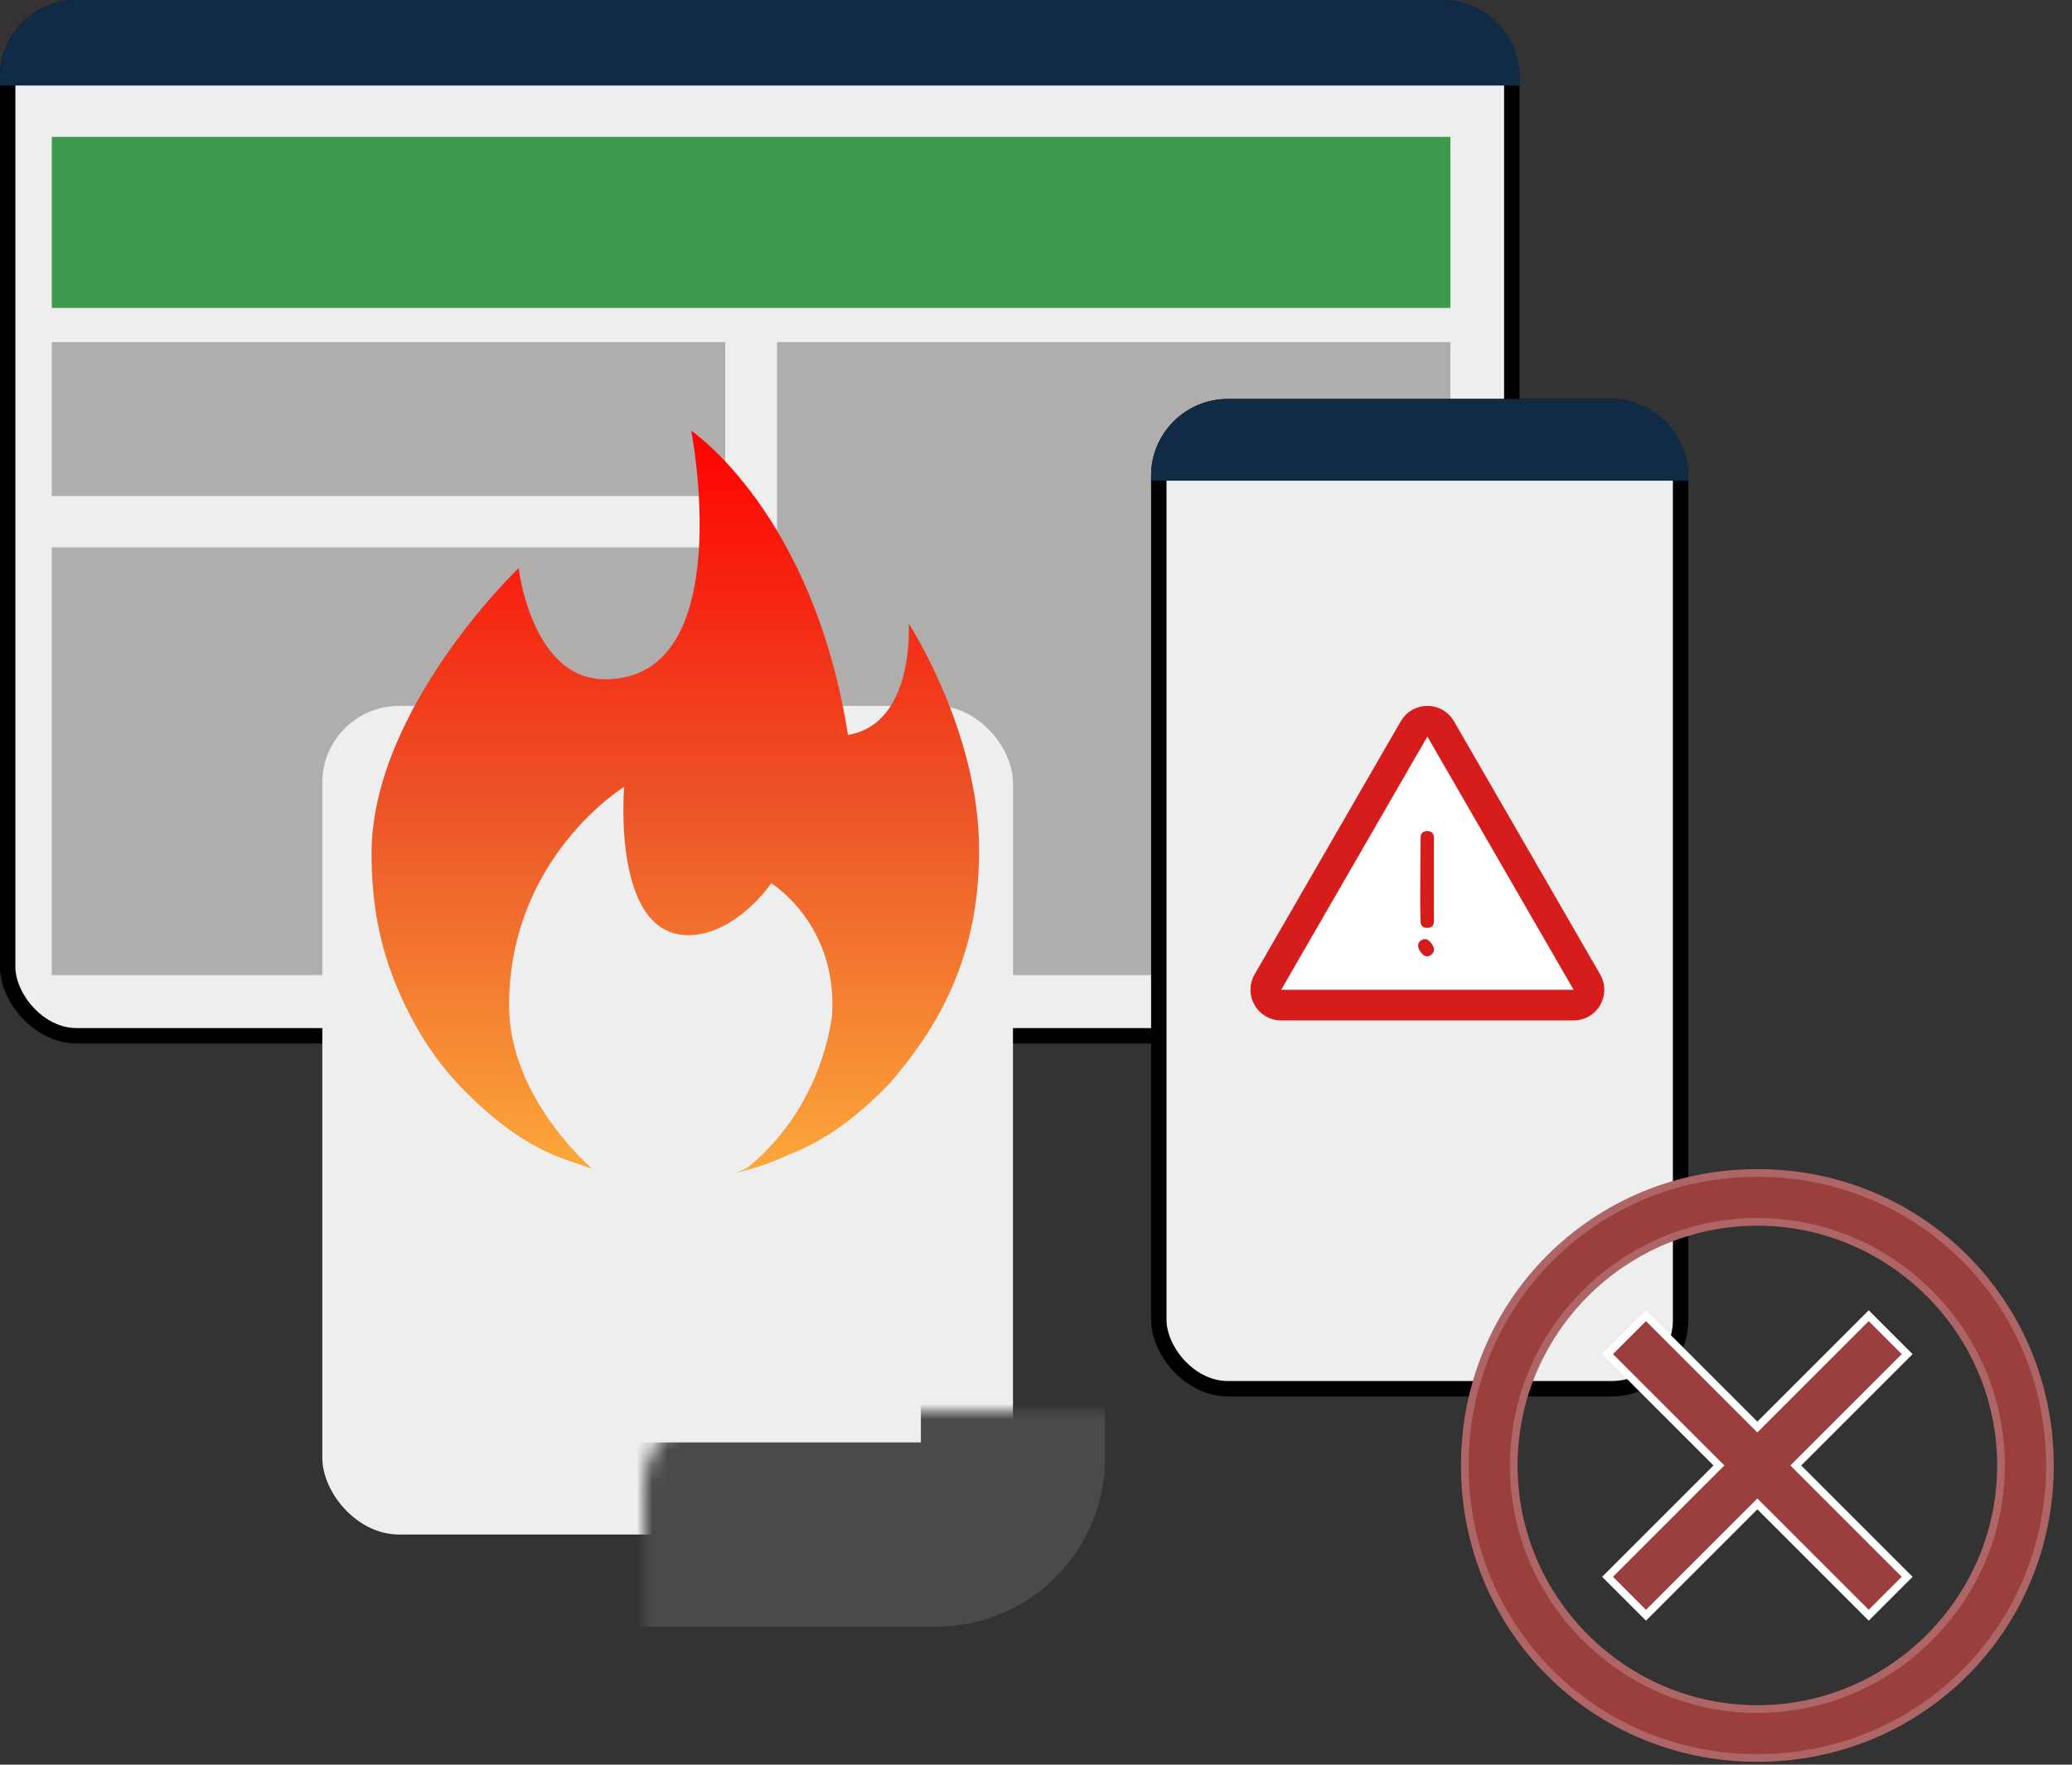
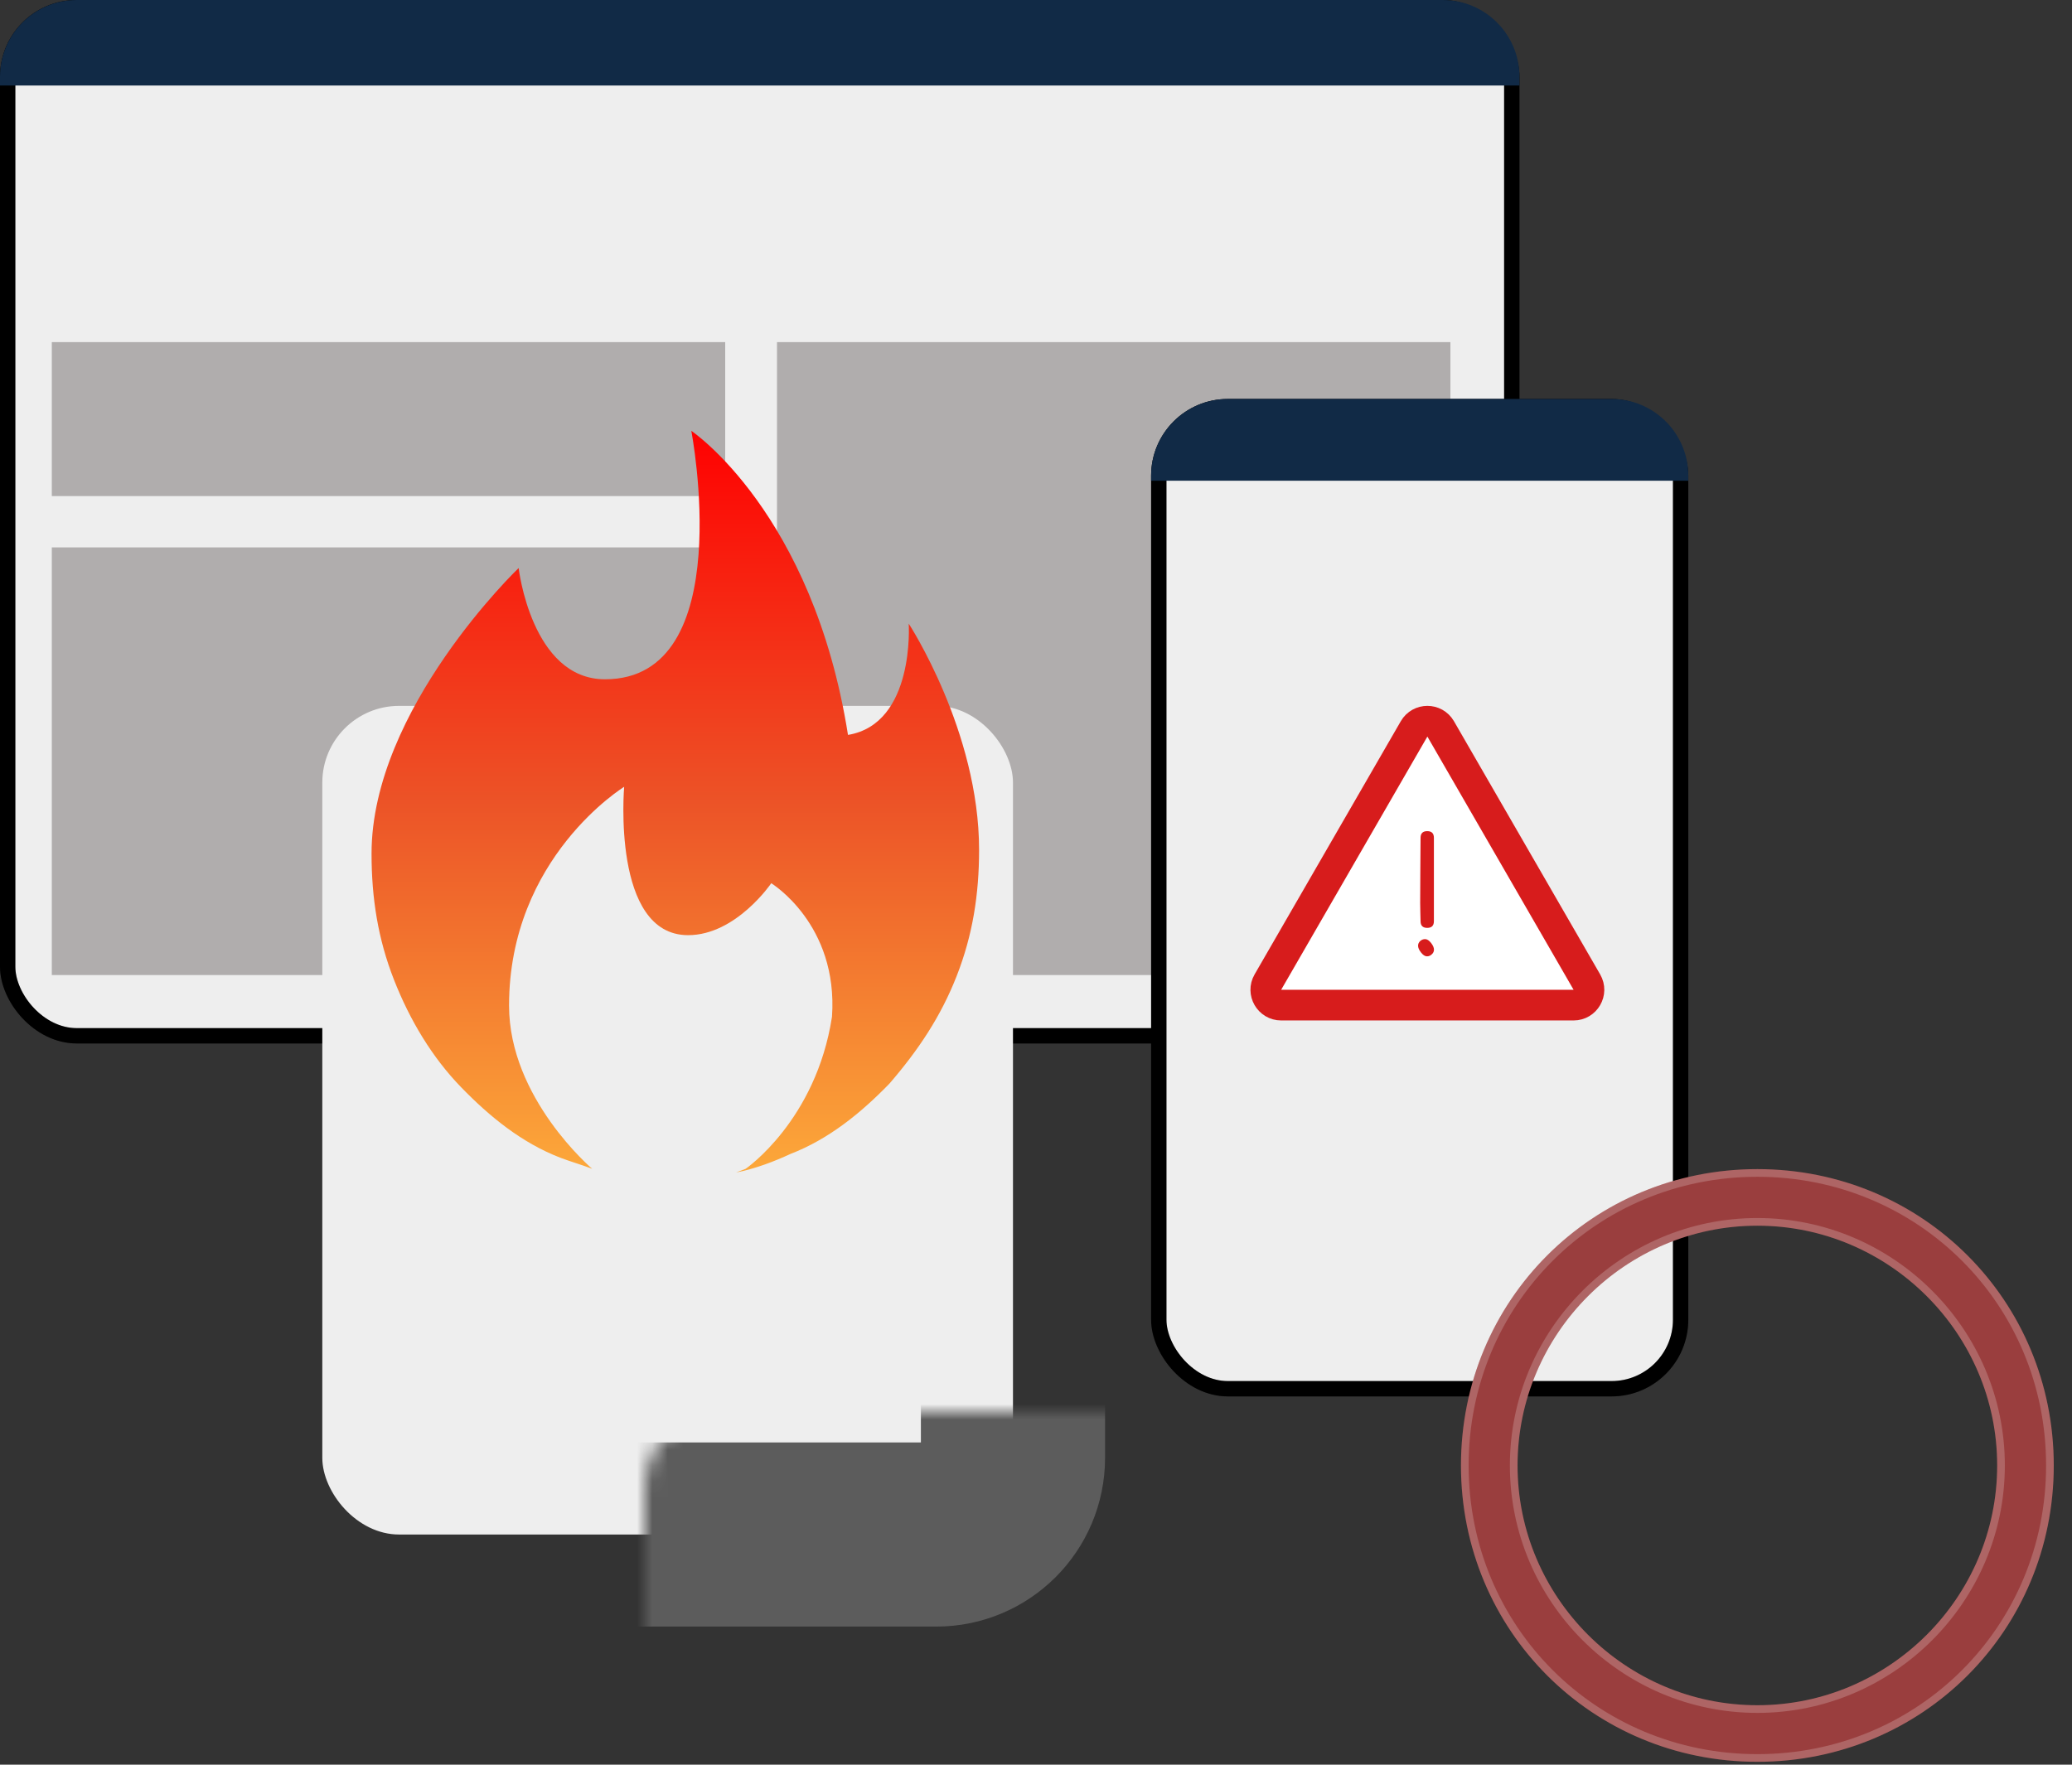
<svg xmlns="http://www.w3.org/2000/svg" width="135" height="115" viewBox="0 0 135 115" fill="none">
  <rect x="0" y="0" width="135" height="115" fill="#333333" stroke="none" />
  <g clip-path="url(#clip0_55_230)">
    <rect x="0.5" y="0.5" width="98" height="67" rx="4.5" fill="#EEEEEE" />
    <rect x="0.5" y="0.5" width="98" height="67" rx="4.5" stroke="black" />
    <rect x="0.5" y="0.5" width="98" height="67" rx="4.5" stroke="black" stroke-opacity="0.2" />
    <path d="M0 5C0 2.239 2.239 0 5 0H94C96.761 0 99 2.239 99 5V5.574H0V5Z" fill="#112A46" />
-     <rect x="3.375" y="8.918" width="91.125" height="11.148" fill="#3E9A4C" />
    <rect x="3.375" y="22.295" width="43.875" height="10.033" fill="#B0ADAD" />
    <rect x="50.625" y="22.295" width="43.875" height="41.246" fill="#B0ADAD" />
    <rect x="3.375" y="35.672" width="43.875" height="27.869" fill="#B0ADAD" />
    <rect x="75.5" y="26.5" width="34" height="64" rx="4.5" fill="#EEEEEE" />
    <rect x="75.5" y="26.5" width="34" height="64" rx="4.5" stroke="black" />
    <rect x="75.5" y="26.5" width="34" height="64" rx="4.5" stroke="black" stroke-opacity="0.2" />
    <path d="M75 31C75 28.239 77.239 26 80 26H105C107.761 26 110 28.239 110 31V31.328H75V31Z" fill="#112A46" />
    <mask id="path-9-inside-1_55_230" fill="white">
      <rect x="21" y="46" width="45" height="54" rx="5" />
    </mask>
    <rect x="21" y="46" width="45" height="54" rx="5" fill="#EEEEEE" />
    <rect x="21" y="46" width="45" height="54" rx="5" stroke="#5C5C5C" stroke-width="12" mask="url(#path-9-inside-1_55_230)" />
-     <rect x="21" y="46" width="45" height="54" rx="5" stroke="black" stroke-opacity="0.2" stroke-width="12" mask="url(#path-9-inside-1_55_230)" />
    <path d="M92.134 47.5C92.519 46.833 93.481 46.833 93.866 47.5L103.392 64C103.777 64.667 103.296 65.5 102.526 65.5H83.474C82.704 65.5 82.223 64.667 82.608 64L92.134 47.5Z" fill="white" stroke="#D71C1C" stroke-width="2" />
    <path d="M93.425 54.598V60.032C93.425 60.322 93.28 60.467 92.99 60.467C92.701 60.467 92.556 60.322 92.556 60.032C92.556 59.899 92.551 59.7 92.541 59.437C92.534 59.17 92.531 58.971 92.531 58.841C92.531 58.369 92.534 57.662 92.541 56.722C92.551 55.778 92.556 55.07 92.556 54.598C92.556 54.308 92.701 54.163 92.99 54.163C93.28 54.163 93.425 54.308 93.425 54.598ZM93.43 61.888C93.43 62.005 93.382 62.106 93.288 62.19C93.197 62.278 93.093 62.322 92.976 62.322C92.845 62.322 92.715 62.238 92.585 62.068C92.458 61.909 92.394 61.762 92.394 61.629C92.394 61.512 92.44 61.411 92.531 61.326C92.626 61.242 92.733 61.199 92.853 61.199C92.981 61.199 93.111 61.284 93.244 61.453C93.368 61.613 93.43 61.758 93.43 61.888Z" fill="#D71C1C" />
    <path d="M63.792 55.383C63.792 58.283 63.375 60.942 62.333 63.6C61.292 66.258 59.833 68.433 57.958 70.608C56.083 72.542 54 74.233 51.5 75.2C50.458 75.683 49.208 76.167 47.958 76.408L48.583 76.167C48.583 76.167 53.167 73.025 54.208 66.258C54.625 60.217 50.25 57.558 50.25 57.558C50.25 57.558 47.958 60.942 44.833 60.942C39.833 60.942 40.667 51.275 40.667 51.275C40.667 51.275 33.167 55.867 33.167 65.533C33.167 71.575 38.583 76.167 38.583 76.167C37.958 75.925 37.125 75.683 36.5 75.442C34 74.475 31.917 72.783 30.042 70.85C28.167 68.917 26.708 66.5 25.667 63.842C24.625 61.183 24.208 58.525 24.208 55.625C24.208 46.2 33.792 37.017 33.792 37.017C33.792 37.017 34.625 44.267 39.417 44.267C48.167 44.267 45.042 28.075 45.042 28.075C45.042 28.075 52.958 33.392 55.25 47.892C59.625 47.167 59.208 40.642 59.208 40.642C59.208 40.642 63.792 47.65 63.792 55.383Z" fill="url(#paint0_linear_55_230)" />
    <path d="M114.5 76.438C103.881 76.438 95.438 84.881 95.438 95.5C95.438 106.119 103.881 114.562 114.5 114.562C125.119 114.562 133.562 106.119 133.562 95.5C133.562 84.881 125.119 76.438 114.5 76.438ZM114.5 111.375C105.769 111.375 98.625 104.231 98.625 95.5C98.625 86.769 105.769 79.625 114.5 79.625C123.231 79.625 130.375 86.769 130.375 95.5C130.375 104.231 123.231 111.375 114.5 111.375Z" fill="#9A3E3E" />
    <path d="M114.5 76.438C103.881 76.438 95.438 84.881 95.438 95.5C95.438 106.119 103.881 114.562 114.5 114.562C125.119 114.562 133.562 106.119 133.562 95.5C133.562 84.881 125.119 76.438 114.5 76.438ZM114.5 111.375C105.769 111.375 98.625 104.231 98.625 95.5C98.625 86.769 105.769 79.625 114.5 79.625C123.231 79.625 130.375 86.769 130.375 95.5C130.375 104.231 123.231 111.375 114.5 111.375Z" stroke="#9A3E3E" stroke-width="0.5" />
    <path d="M114.5 76.438C103.881 76.438 95.438 84.881 95.438 95.5C95.438 106.119 103.881 114.562 114.5 114.562C125.119 114.562 133.562 106.119 133.562 95.5C133.562 84.881 125.119 76.438 114.5 76.438ZM114.5 111.375C105.769 111.375 98.625 104.231 98.625 95.5C98.625 86.769 105.769 79.625 114.5 79.625C123.231 79.625 130.375 86.769 130.375 95.5C130.375 104.231 123.231 111.375 114.5 111.375Z" stroke="white" stroke-opacity="0.2" stroke-width="0.5" />
-     <path d="M121.579 105.083L121.756 105.26L121.933 105.083L124.083 102.933L124.26 102.756L124.083 102.579L117.004 95.5L124.083 88.421L124.26 88.244L124.083 88.067L121.933 85.917L121.756 85.74L121.579 85.917L114.5 92.996L107.421 85.917L107.244 85.74L107.067 85.917L104.917 88.067L104.74 88.244L104.917 88.421L111.996 95.5L104.917 102.579L104.74 102.756L104.917 102.933L107.067 105.083L107.244 105.26L107.421 105.083L114.5 98.004L121.579 105.083Z" fill="#9A3E3E" stroke="white" stroke-width="0.5" />
  </g>
  <defs>
    <linearGradient id="paint0_linear_55_230" x1="44" y1="28.075" x2="44" y2="76.408" gradientUnits="userSpaceOnUse">
      <stop stop-color="#FF0101" />
      <stop offset="0.5" stop-color="#EC5327" />
      <stop offset="1" stop-color="#FCA83A" />
    </linearGradient>
    <clipPath id="clip0_55_230">
      <rect width="135" height="115" fill="white" />
    </clipPath>
  </defs>
</svg>